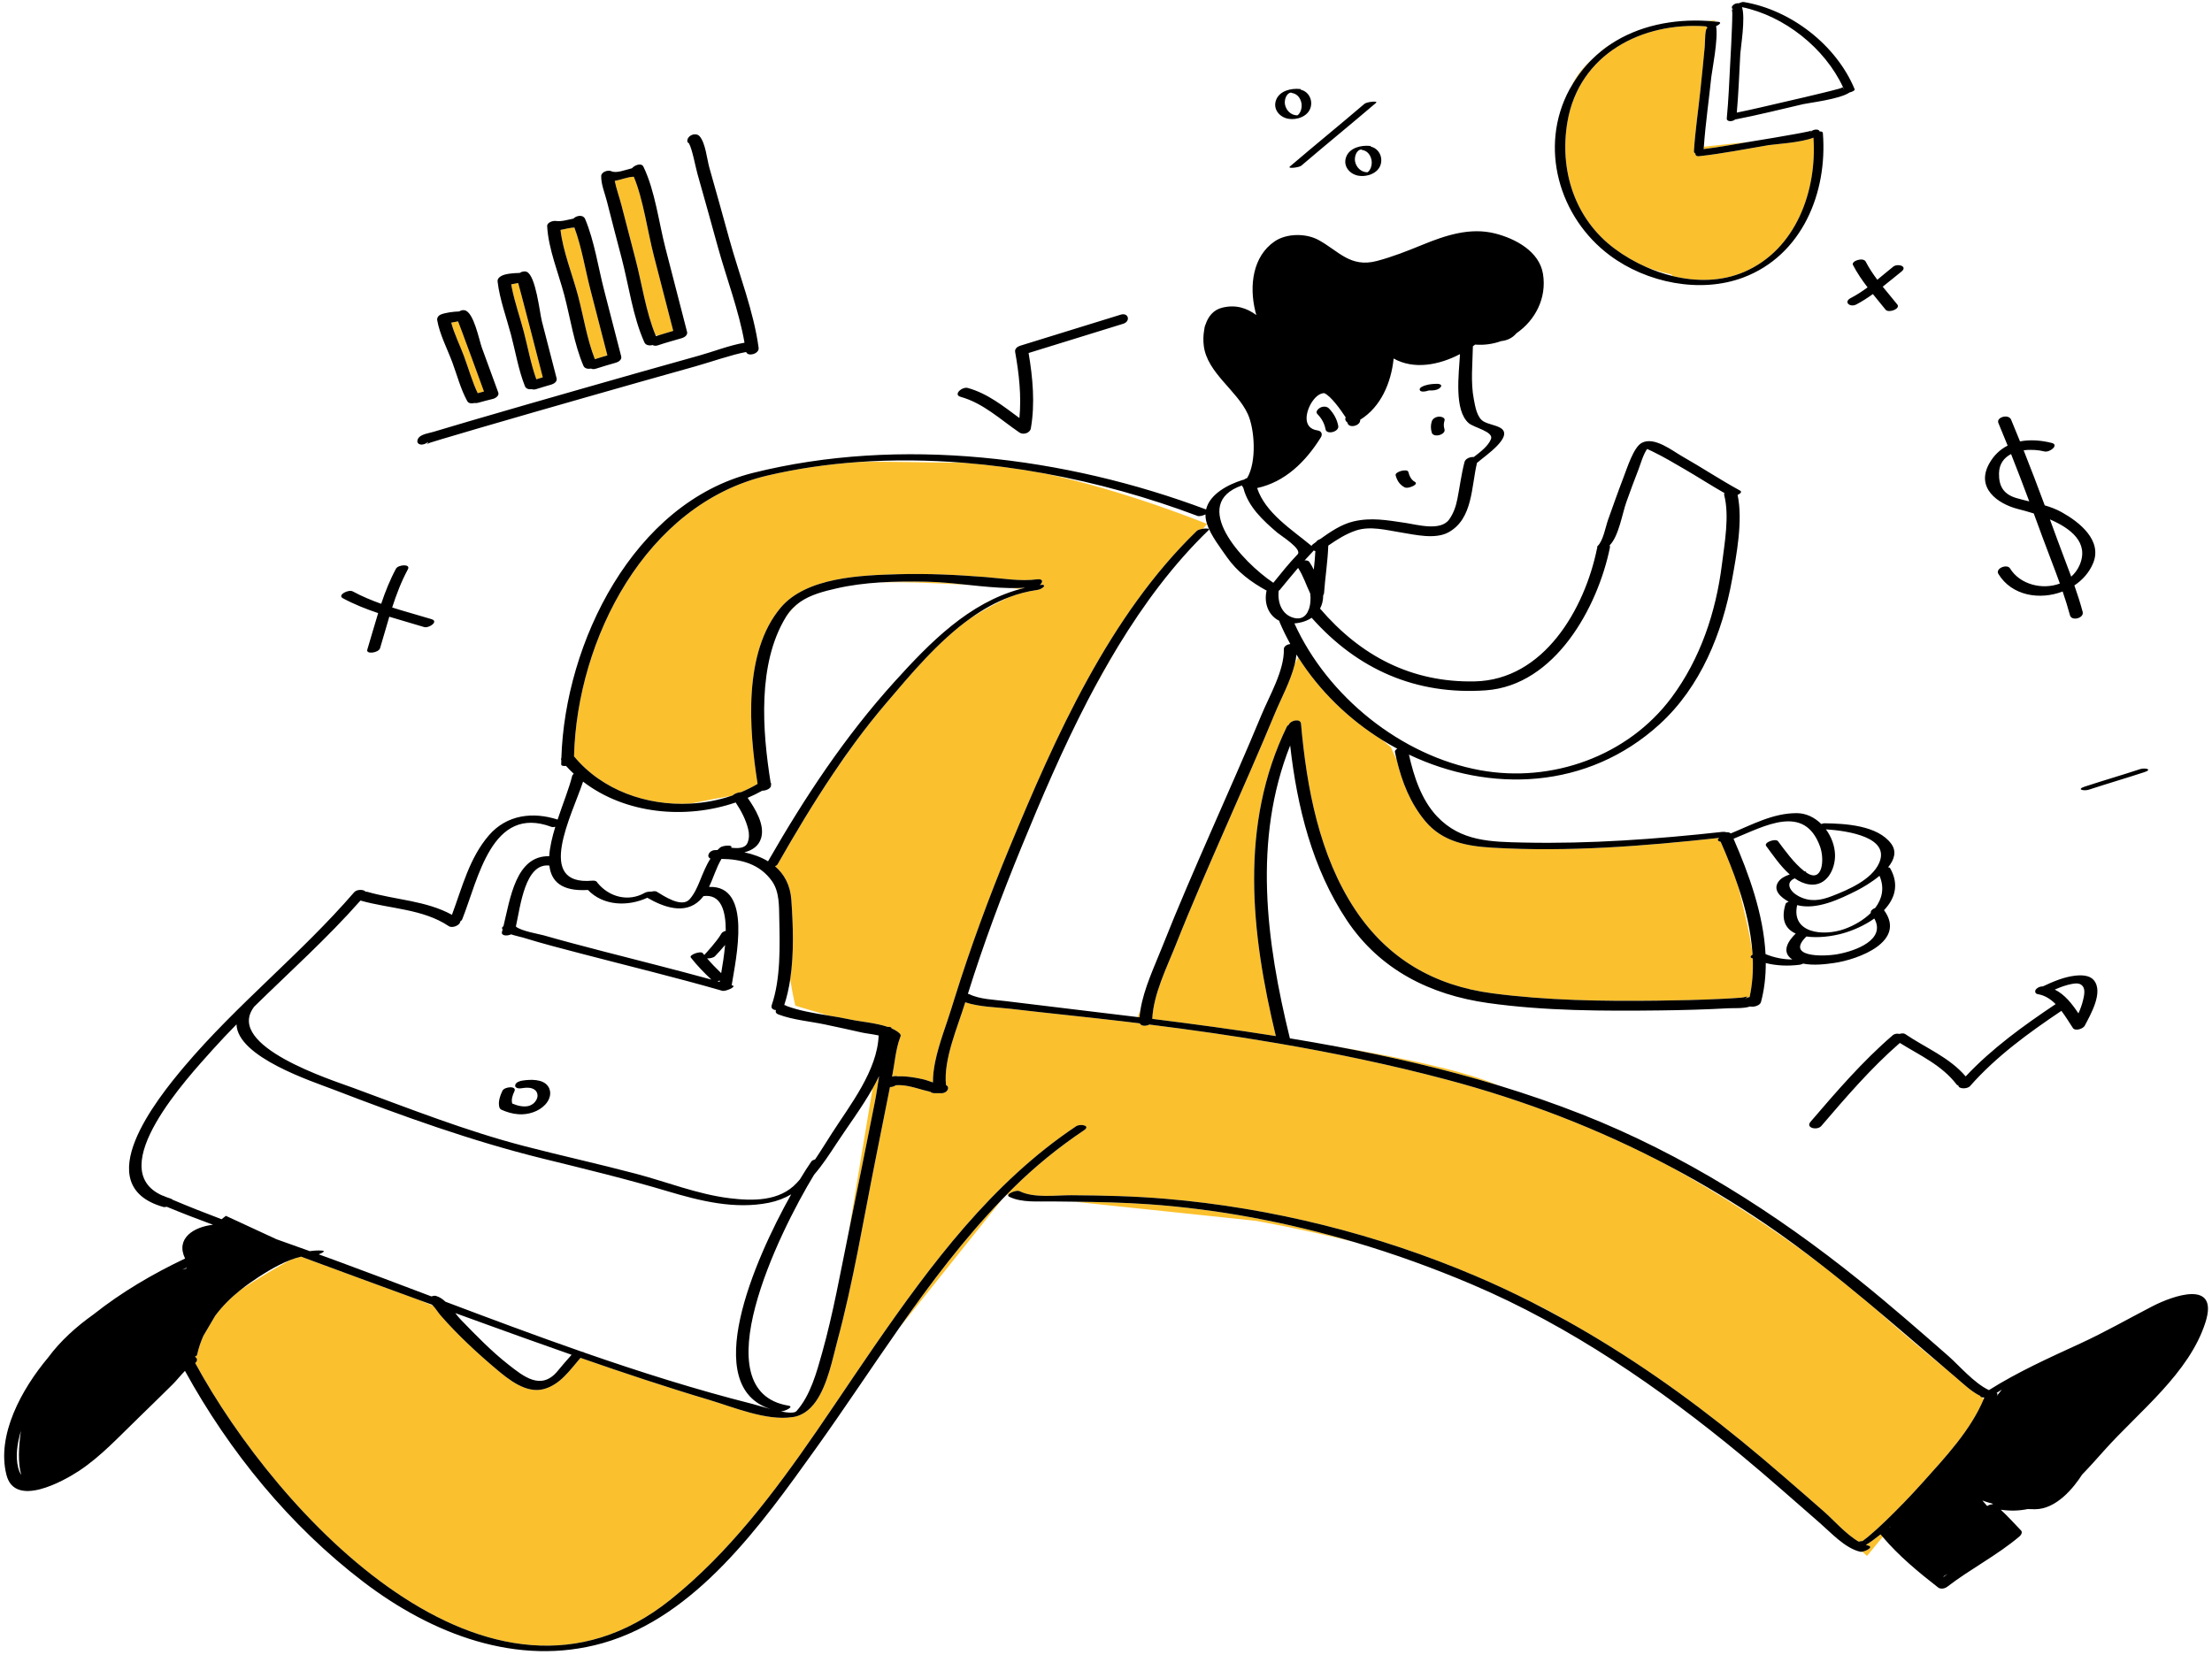
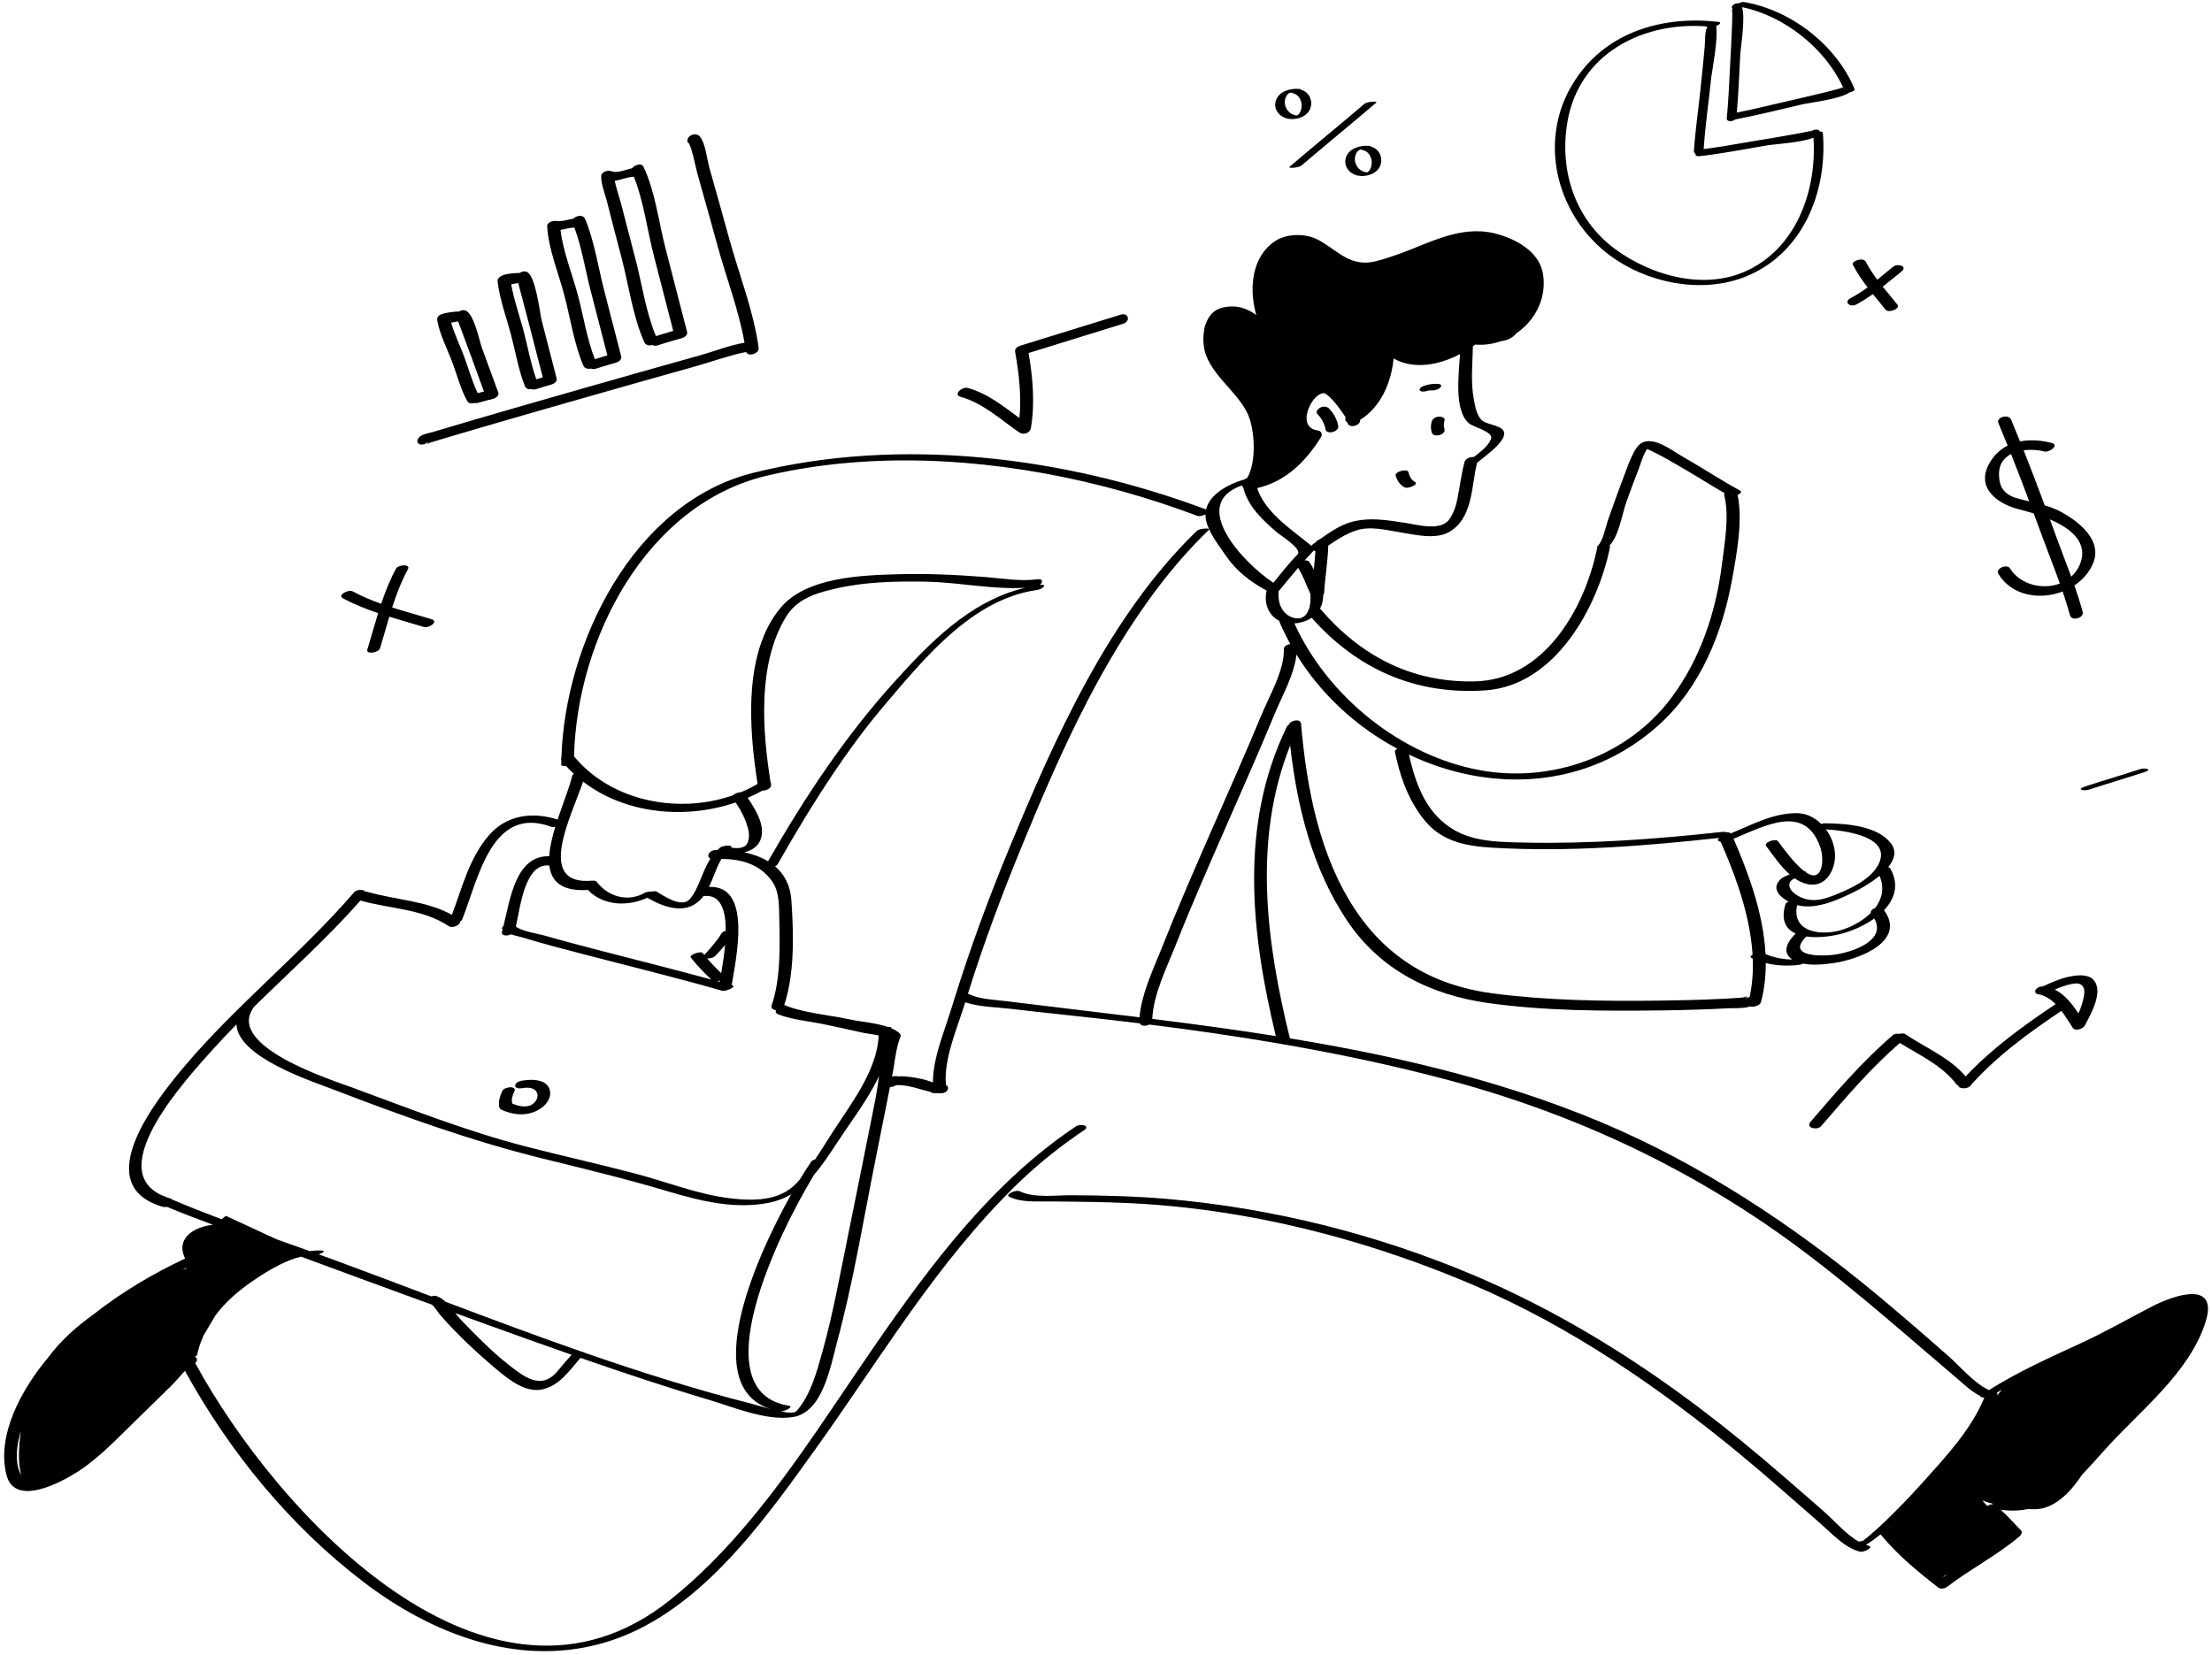
<svg xmlns="http://www.w3.org/2000/svg" width="505" height="378" viewBox="0 0 505 378" fill="none">
-   <path d="M268.439 215.758C272.026 206.69 275.961 197.759 279.869 188.827C283.654 180.177 287.49 171.547 291.098 162.822C292.423 159.616 294.63 155.563 295.584 151.718L296.365 150.089C301.279 157.84 307.983 164.306 315.656 169.055C316.833 170.055 317.573 170.656 317.573 170.656C317.573 170.656 318.008 171.783 318.871 173.546C320.086 178.621 321.976 183.414 325.359 187.491C329.314 192.258 334.896 193.243 340.731 193.586C357.978 194.599 375.308 193.226 392.451 191.352C392.455 191.361 392.454 191.369 392.458 191.378C392.461 191.385 392.464 191.392 392.467 191.398C391.897 191.767 392.238 192.117 392.837 192.246C394.262 195.501 395.666 198.957 396.86 202.53C397.383 204.621 397.956 206.983 398.573 209.657C399.285 212.741 399.766 215.419 400.094 217.729C400.1 217.822 400.103 217.914 400.109 218.006C399.672 218.274 399.467 218.582 399.901 218.787C399.985 218.827 400.071 218.856 400.155 218.895C400.274 221.874 400.062 224.826 399.436 227.707C399.017 227.756 398.612 227.906 398.348 228.185C399.359 227.116 398.883 227.72 397.429 227.84C395.892 227.966 394.35 228.042 392.81 228.117C387.961 228.355 383.106 228.459 378.252 228.516C365.728 228.662 353.091 228.475 340.658 226.835C327.468 225.095 316.868 218.975 309.41 207.768C301.188 195.412 298.294 179.799 297.021 165.268C296.912 164.026 294.651 164.436 294.199 165.554C294.014 165.654 293.873 165.77 293.807 165.904C282.874 188.379 285.602 213.072 291.274 236.604C281.904 235.118 272.489 233.853 263.063 232.675C263.335 226.974 266.391 220.938 268.439 215.758ZM260.358 230.662L259.728 232.26C259.871 232.278 260.013 232.296 260.156 232.313C260.199 231.766 260.271 231.215 260.358 230.662ZM179.487 140.799C180.351 139.574 181.377 138.453 182.673 137.465C181.457 138.307 180.376 139.38 179.487 140.799ZM221.3 133.599C217.995 133.251 214.707 132.894 211.513 132.835C207.975 132.77 204.385 132.777 200.815 133.008C207.211 132.851 214.885 133.188 221.3 133.599ZM131.051 172.719C137.442 180.471 147.651 184.05 157.613 183.517C160.789 182.856 164.145 182.241 166.956 181.751C167.074 181.711 167.19 181.669 167.308 181.628C167.663 181.243 168.533 180.927 169.189 180.903C170.489 180.358 171.749 179.73 172.96 179.019C170.972 166.435 169.652 148.98 178.227 138.774C184.123 131.756 196.732 131.375 205.068 131.134C211.7 130.942 218.312 131.263 224.923 131.775C228.766 132.072 232.908 132.803 236.758 132.302C238.221 132.112 238.115 133.01 237.39 133.582C239.34 133.334 238 134.56 236.813 134.724C234.573 135.034 232.423 135.606 230.356 136.389C228.046 137.448 224.971 139.018 221.576 141.183C214.153 146.474 207.894 154.023 202.291 160.599C199.845 163.47 197.522 166.42 195.295 169.433C193.591 171.837 191.904 174.243 190.28 176.576C185.737 183.322 181.551 190.31 177.505 197.411C177.41 197.577 177.2 197.713 176.939 197.823C179.019 199.6 180.429 202.105 180.665 205.531C181.055 211.209 181.307 217.66 180.409 223.625C180.958 227.188 181.574 229.658 181.574 229.658L189.053 231.902C190.791 232.186 192.511 232.466 194.143 232.825C196.273 233.293 199.931 233.569 202.69 234.516C203.156 234.489 203.52 234.562 203.523 234.769C203.523 234.791 203.521 234.813 203.521 234.835C204.264 235.155 204.914 235.537 205.399 236.01C205.682 236.286 205.685 236.573 205.528 236.83C205.533 236.899 205.508 236.97 205.454 237.041C204.477 239.69 204.25 242.882 203.703 245.626C203.687 245.707 203.671 245.787 203.655 245.868C204.115 245.727 204.634 245.701 205.017 245.806C205.62 245.767 206.228 245.787 206.801 245.837C208.113 245.95 209.414 246.174 210.698 246.463C211.051 246.543 211.43 246.66 211.822 246.79C211.832 246.793 211.843 246.797 211.853 246.801C212.227 246.926 212.611 247.061 212.995 247.187C212.979 245.657 213.183 244.043 213.522 242.403C214.395 238.19 216.133 233.823 217.186 230.367C217.425 229.584 217.674 228.804 217.918 228.022C221.538 216.42 225.747 204.99 230.391 193.763C240.88 168.407 253.207 140.604 273.253 121.221C273.474 121.007 274.07 120.834 274.652 120.749L275.572 119.662C275.571 119.66 275.57 119.657 275.569 119.654C275.462 119.61 257.158 112.089 238.349 108.092C232.286 106.99 226.151 106.175 220.005 105.683C219.526 105.671 219.045 105.657 218.575 105.657C211.169 105.657 203.567 105.338 196.058 105.505C188.951 106.003 181.944 107.015 175.142 108.615C147.471 115.122 131.713 145.954 131.051 172.719ZM230.569 134.292C231.516 134.373 232.314 134.444 232.949 134.502C233.314 134.402 233.682 134.309 234.053 134.221C232.901 134.291 231.739 134.312 230.569 134.292ZM248.282 160.037C250.756 155.422 253.144 151.21 255.297 147.545C252.821 151.614 250.484 155.789 248.282 160.037ZM228.805 273.862C220.083 282.912 212.541 292.921 205.338 303.195L228.805 273.862ZM305.178 238.994C317.639 241.322 329.983 244.174 342.123 247.873C341.639 247.682 341.14 247.476 340.659 247.289C333.069 244.336 320.019 241.519 305.178 238.994ZM431.392 348.668C431.462 348.692 431.528 348.722 431.591 348.757L431.457 348.611C431.436 348.631 431.414 348.65 431.392 348.668ZM193.813 281.094C195.819 271.288 197.779 261.472 199.733 251.655C200.096 249.831 200.369 247.879 200.67 245.914C200.679 245.856 200.689 245.798 200.697 245.74C200.671 245.796 200.642 245.851 200.615 245.907C200.174 246.811 199.705 247.709 199.202 248.596L193.813 281.094ZM425.707 351.976C425.878 352.031 425.996 352.124 426.022 352.267C425.986 352.069 425.862 351.991 425.707 351.976ZM425.983 352.803C426.15 352.858 426.316 352.913 426.482 352.952C427.804 353.265 426.168 354.177 425.149 354.347C425.856 354.977 426.24 355.323 426.24 355.323L429.819 350.972C429.656 350.78 429.488 350.593 429.328 350.398C428.153 351.341 426.987 352.203 425.983 352.803ZM452.394 319.082C452.218 319.038 452.112 318.967 452.113 318.866C452.016 318.792 451.922 318.719 451.82 318.641C449.888 317.628 448.147 315.933 446.596 314.619C445.957 314.077 445.324 313.532 444.687 312.989C440.51 309.596 435.212 305.157 429.156 299.786C428.165 298.908 427.149 298.057 426.143 297.197C422.711 294.336 419.24 291.524 415.711 288.779C404.59 280.306 392.869 272.838 381.248 266.38C365.091 257.823 348.053 251.255 330.124 246.504C317.408 243.134 304.533 240.452 291.573 238.236C281.884 236.579 272.147 235.185 262.392 233.968C261.656 234.382 260.519 234.362 260.196 233.696C260.054 233.679 259.912 233.662 259.77 233.645C258.567 233.499 257.364 233.353 256.161 233.211C247.688 232.216 239.198 231.373 230.725 230.378C227.543 230.004 223.581 229.973 220.364 228.888C220.346 228.948 220.326 229.007 220.308 229.066C218.685 234.399 215.33 241.967 215.973 247.798C216.972 248.242 216.297 249.649 214.945 249.649C214.439 249.649 213.932 249.649 213.426 249.649C212.929 249.649 212.601 249.523 212.41 249.335C210.21 248.853 208.017 247.967 205.762 247.823C205.403 247.8 204.883 247.802 204.518 247.827C204.126 248.095 203.668 248.252 203.177 248.249C202.084 253.736 200.995 259.223 199.895 264.708C197.108 278.604 194.802 292.796 191.099 306.483C190.128 310.074 188.984 316.123 186.287 320.004C185.925 320.525 185.526 320.992 185.104 321.424C184.553 321.988 183.948 322.463 183.282 322.83C182.725 323.189 182.094 323.414 181.428 323.535C181.423 323.536 181.42 323.538 181.415 323.539C181.345 323.553 181.272 323.559 181.202 323.571C181.09 323.588 180.979 323.61 180.866 323.622C174.962 324.52 167.375 321.316 161.972 319.705C152.079 316.757 142.277 313.486 132.522 310.088C130.094 312.901 127.884 316.213 124.127 317.219C120.154 318.284 116.158 315.065 113.346 312.697C108.839 308.901 104.412 304.78 100.534 300.332C100.058 299.786 99.513 298.873 98.872 298.197L95.82 296.926C86.784 293.631 77.757 290.314 68.736 286.977C67.92 287.16 67.086 287.427 66.248 287.751C63.52 289.246 59.396 291.618 54.945 294.554C52.748 296.304 50.77 298.264 49.134 300.464C48.299 301.907 47.354 303.506 46.436 305.044C45.824 306.414 45.332 307.857 44.997 309.388C44.961 309.553 44.766 309.702 44.494 309.826C45.032 310.132 45.222 310.744 44.557 311.258C63.259 345.692 111.735 398.402 153.051 365.326C166.312 354.71 176.709 340.938 186.419 326.843C189.28 322.689 192.083 318.509 194.881 314.371C196.439 312.066 197.997 309.773 199.562 307.509C212.548 288.724 226.445 270.05 245.665 257.199C246.614 256.565 249.111 257.018 247.478 258.111C241.661 262 236.227 266.433 231.254 271.358C230.774 271.834 230.311 272.324 229.837 272.806L230.2 272.844C230.496 272.316 232.18 271.736 232.74 272.014C236.059 273.665 241.028 272.928 244.594 272.948C251.784 272.989 258.976 273.154 266.143 273.764C290.378 275.827 314.505 281.871 336.889 291.395C341.267 293.258 345.567 295.276 349.797 297.425C351.087 298.043 352.347 298.675 353.57 299.322C354.792 299.968 356.063 300.683 357.377 301.455C371.562 309.35 384.913 318.725 397.503 329.001C403.931 334.248 410.157 339.721 416.403 345.182C418.535 347.045 421.422 350.377 424.342 352.058C424.643 351.973 424.956 351.921 425.231 351.918C425.239 351.912 425.244 351.908 425.252 351.902C425.69 351.573 426.126 351.24 426.546 350.887C427.853 349.788 429.117 348.641 430.346 347.455C433.335 344.569 436.229 341.58 439.001 338.484C444.071 332.822 449.925 326.598 452.887 319.461C452.733 319.342 452.568 319.216 452.394 319.082ZM245.196 274.422L286.662 278.787C286.662 278.787 296.338 280.431 309.215 283.654C293.861 279.112 278.045 276.107 262.107 274.999C256.469 274.606 250.836 274.492 245.196 274.422ZM108.073 92.155L108.376 92.034C108.345 92.029 108.311 92.028 108.281 92.02C108.205 92.043 108.128 92.061 108.051 92.076L108.073 92.155ZM109.064 89.784C109.538 89.654 110.011 89.526 110.488 89.405C109.536 86.79 108.584 84.177 107.624 81.566C106.898 79.589 106.172 77.613 105.433 75.641C105.151 74.889 104.871 74.136 104.579 73.388C104.065 73.472 103.548 73.598 103.05 73.673C103.04 73.674 103.027 73.677 103.016 73.679C103.703 76.251 105.005 78.857 105.905 81.273C106.872 83.866 107.922 87.483 109.064 89.784ZM119.571 75.705C120.509 79.263 121.181 83.125 122.446 86.615C122.935 86.463 123.425 86.312 123.917 86.167C122.969 82.476 122.018 78.785 121.06 75.096C120.382 72.487 119.705 69.876 119.012 67.271C118.777 66.388 118.543 65.504 118.298 64.624C117.777 64.717 117.256 64.845 116.744 64.922C116.735 64.923 116.724 64.925 116.715 64.927L116.881 65.831C117.549 69.153 118.727 72.5 119.571 75.705ZM135.81 82.029C136.754 81.721 137.708 81.438 138.664 81.162C137.382 76.171 136.097 71.181 134.801 66.193C133.606 61.592 132.81 56.472 131.135 51.959C130.105 52.001 129.019 52.306 127.968 52.506C128.483 57.252 130.763 62.963 131.985 67.593C133.215 72.252 134.02 77.502 135.81 82.029ZM145.07 59.136C146.537 64.701 147.438 71.186 149.674 76.571L150.586 76.501C151.619 76.173 152.657 75.86 153.7 75.561C152.236 69.857 150.766 64.154 149.286 58.454C147.852 52.929 146.857 45.511 144.697 40.365C143.331 40.382 141.809 41.06 140.344 41.312C140.671 42.986 141.462 45.234 141.834 46.691C142.896 50.843 143.977 54.991 145.07 59.136ZM358.674 19.82C360.051 17.399 361.684 15.297 363.522 13.49C361.965 14.881 360.118 16.761 358.674 19.82ZM388.943 34.046C392.438 33.623 395.926 32.971 399.398 32.388L388.988 33.503C388.976 33.685 388.956 33.865 388.943 34.046ZM368.62 56.788C370.811 58.422 373.277 59.855 375.892 61.009C379.187 62.236 381.573 62.655 381.573 62.655C381.573 62.655 381.635 62.803 381.801 63.025C387.273 64.362 393.023 64.313 398.195 62.092C410.01 57.017 414.841 43.603 414.012 31.437C411.18 32.591 405.033 32.935 403.804 33.14C398.551 34.018 393.264 35.08 387.967 35.664C387.264 35.742 387.02 35.432 387.072 35.073C386.852 34.969 386.706 34.787 386.724 34.497C387.019 29.902 387.705 25.306 388.184 20.727C388.534 17.386 388.886 14.044 389.189 10.698C389.291 9.573 389.177 6.077 389.939 6.36C389.698 6.27 389.562 6.153 389.504 6.024C374.995 4.938 360.515 12.277 357.846 27.817C355.952 38.846 359.493 49.984 368.62 56.788ZM391.573 4.655L389.925 4.782C390.461 4.816 390.999 4.869 391.536 4.922L391.573 4.655ZM365.573 11.655C365.558 11.67 365.541 11.686 365.525 11.701C366.244 11.119 366.984 10.575 367.749 10.069C366.867 10.587 366.107 11.121 365.573 11.655Z" fill="#FBC02D" />
  <path d="M305.522 97.267C305.772 98.614 302.868 99.354 302.624 98.043C302.368 96.661 301.721 95.538 300.745 94.536C300.23 94.007 301.001 93.284 301.438 93.077C302.069 92.777 302.888 92.747 303.401 93.274C304.479 94.38 305.239 95.742 305.522 97.267ZM328.466 95.147C327.76 95.208 327.073 95.579 326.86 96.279C326.607 97.107 326.623 97.966 326.875 98.792C327.264 100.063 330.156 99.269 329.773 98.016C329.562 97.327 329.577 96.719 329.788 96.029C330.002 95.327 328.908 95.11 328.466 95.147ZM328.911 88.395C329.333 87.852 328.555 87.652 328.155 87.652C327.217 87.653 326.301 87.727 325.4 88.01C325.043 88.123 323.97 88.468 324.124 89.043C324.273 89.598 325.389 89.412 325.746 89.299C326.09 89.191 326.022 89.199 326.354 89.16C326.251 89.171 326.29 89.171 326.467 89.16C326.641 89.154 326.816 89.156 326.99 89.156C327.631 89.157 328.499 88.927 328.911 88.395ZM322.997 110.03C322.156 109.581 321.75 108.639 321.522 107.766C321.308 106.949 318.408 107.718 318.624 108.542C318.937 109.736 319.549 110.69 320.649 111.278C321.196 111.57 322.199 111.212 322.687 110.952C323.079 110.745 323.558 110.33 322.997 110.03ZM114.432 253.398C115.7 253.977 117.007 254.361 118.401 254.455C120.569 254.6 122.975 253.868 124.48 252.25C125.535 251.116 126.051 249.505 125.161 248.126C124.004 246.336 121.035 246.492 119.25 246.771C118.677 246.861 117.754 247.133 117.619 247.814C117.488 248.476 118.458 248.607 118.898 248.539C119.931 248.377 121.323 248.194 122.18 248.956C122.733 249.448 122.85 250.252 122.578 250.908C122.396 251.345 122.146 251.654 121.83 251.952C121.594 252.175 121.089 252.438 120.919 252.494C119.699 252.895 118.212 252.553 116.943 252.009C116.683 251.069 117.021 250.093 117.435 249.229C118.08 247.884 115.166 248.138 114.714 249.083C114.361 249.82 114.076 250.569 113.943 251.377C113.854 251.91 113.826 253.122 114.432 253.398ZM503.514 301.942C499.823 313.591 488.334 322.347 480.442 331.174C478.733 333.085 477.067 334.976 475.366 336.719C473.479 339.647 469.529 344.655 464.574 344.655C464.009 344.655 463.461 344.638 462.923 344.614C461.036 345.006 459.002 345.084 456.773 344.765C458.395 346.263 459.859 347.9 461.397 349.502C461.809 349.931 461.391 350.574 461.048 350.863C455.914 355.208 449.867 358.265 444.548 362.363C444.004 362.782 443.051 362.976 442.465 362.518C437.942 358.985 433.532 355.357 429.82 350.971C429.657 350.779 429.489 350.592 429.329 350.397C428.154 351.341 426.988 352.202 425.984 352.802C426.151 352.857 426.317 352.912 426.483 352.951C427.805 353.264 426.169 354.176 425.15 354.346C424.96 354.378 424.789 354.387 424.665 354.357C421.188 353.533 418.046 350.033 415.463 347.788C409.527 342.633 403.671 337.39 397.61 332.38C378.865 316.884 358.544 302.883 336.083 293.327C327.341 289.607 318.36 286.358 309.216 283.653C293.862 279.111 278.046 276.106 262.108 274.998C256.47 274.606 250.838 274.492 245.198 274.421C243.49 274.4 241.783 274.382 240.073 274.363C237.059 274.329 233.201 274.686 230.406 273.295C230.151 273.168 230.112 273.008 230.204 272.843C230.5 272.315 232.184 271.735 232.744 272.013C236.063 273.664 241.032 272.927 244.598 272.947C251.788 272.988 258.98 273.153 266.147 273.763C290.382 275.826 314.509 281.87 336.893 291.394C341.271 293.257 345.571 295.275 349.801 297.424C352.354 298.72 354.881 300.063 357.381 301.454C371.566 309.349 384.917 318.724 397.507 329C403.935 334.247 410.161 339.72 416.407 345.181C418.539 347.044 421.426 350.376 424.346 352.057C424.647 351.972 424.96 351.92 425.235 351.917C425.243 351.911 425.248 351.907 425.256 351.901C425.694 351.572 426.13 351.239 426.55 350.886C427.857 349.787 429.121 348.64 430.35 347.454C433.339 344.568 436.233 341.579 439.005 338.483C444.075 332.821 449.929 326.597 452.891 319.46C452.934 319.357 452.979 319.255 453.02 319.152C453.005 319.147 452.992 319.143 452.977 319.138C452.752 319.137 452.548 319.119 452.395 319.081C452.219 319.037 452.113 318.966 452.114 318.865C452.114 318.841 452.119 318.815 452.133 318.786C452.029 318.736 451.924 318.693 451.821 318.64C449.889 317.627 448.148 315.932 446.597 314.618C445.958 314.076 445.325 313.531 444.688 312.988C438.499 307.712 432.373 302.388 426.144 297.196C422.712 294.335 419.241 291.523 415.712 288.778C411.645 285.614 407.501 282.54 403.219 279.623C396.086 274.764 388.762 270.358 381.249 266.379C365.092 257.822 348.054 251.254 330.125 246.503C317.409 243.133 304.534 240.451 291.574 238.235C281.885 236.578 272.148 235.184 262.393 233.967C261.657 234.381 260.52 234.361 260.197 233.695C260.055 233.678 259.913 233.661 259.771 233.644C258.568 233.498 257.365 233.352 256.162 233.21C247.689 232.215 239.199 231.372 230.726 230.377C227.544 230.003 223.582 229.972 220.365 228.887C220.347 228.947 220.327 229.006 220.309 229.065C218.686 234.398 215.331 241.966 215.974 247.797C216.973 248.241 216.298 249.648 214.946 249.648C214.44 249.648 213.933 249.648 213.427 249.648C212.93 249.648 212.602 249.522 212.411 249.334C210.211 248.852 208.018 247.966 205.763 247.822C205.404 247.799 204.884 247.801 204.519 247.826C204.127 248.094 203.669 248.251 203.178 248.248C202.085 253.735 200.996 259.222 199.896 264.707C197.109 278.603 194.803 292.795 191.1 306.482C190.129 310.073 188.985 316.122 186.288 320.003C185.926 320.524 185.527 320.991 185.105 321.423C184.554 321.987 183.949 322.462 183.283 322.829C182.709 323.145 182.099 323.399 181.429 323.534C181.424 323.535 181.421 323.537 181.416 323.538C181.346 323.552 181.273 323.558 181.203 323.57C181.092 323.59 180.979 323.604 180.867 323.621C174.963 324.519 167.376 321.315 161.973 319.704C152.08 316.756 142.278 313.485 132.523 310.087C130.095 312.9 127.885 316.212 124.128 317.218C120.155 318.283 116.159 315.064 113.347 312.696C108.84 308.9 104.413 304.779 100.535 300.331C100.059 299.785 99.514 298.872 98.873 298.196C98.781 298.099 98.687 298.011 98.592 297.926C97.669 297.59 96.744 297.261 95.821 296.925C86.785 293.63 77.758 290.313 68.737 286.976C67.921 287.159 67.087 287.426 66.249 287.75C62.874 289.054 59.466 291.298 57.153 292.91C56.398 293.436 55.661 293.985 54.946 294.554C52.749 296.304 50.771 298.264 49.135 300.464C48.3 301.907 47.355 303.506 46.437 305.044C45.825 306.414 45.333 307.857 44.998 309.388C44.962 309.553 44.767 309.702 44.495 309.826C45.033 310.132 45.223 310.744 44.558 311.258C63.26 345.692 111.736 398.402 153.052 365.326C166.313 354.71 176.71 340.938 186.42 326.843C189.281 322.689 192.084 318.509 194.882 314.371C196.44 312.066 197.998 309.773 199.563 307.509C212.549 288.724 226.446 270.05 245.666 257.199C246.615 256.565 249.112 257.018 247.479 258.111C241.662 262 236.228 266.433 231.255 271.358C230.775 271.834 230.312 272.324 229.838 272.806C229.492 273.158 229.145 273.508 228.803 273.863C220.081 282.913 212.539 292.922 205.336 303.196C198.9 312.378 192.727 321.765 186.211 330.858C173.942 347.979 158.966 369.175 137.623 375.224C118.086 380.761 98.54 373.123 82.963 361.242C66.174 348.436 52.386 331.545 42.227 313.058C41.222 314.083 40.267 315.301 39.445 316.111C36.854 318.667 34.264 321.226 31.644 323.752C27.304 327.934 23.044 332.607 17.973 335.937C14.437 338.258 3.413 344.404 1.477 336.823C-0.835 327.772 4.894 317.279 10.976 310.029C13.82 306.167 17.505 302.89 21.348 300.161C27.753 295.083 34.849 290.915 42.254 287.402C40.027 282.803 44.24 280.166 48.628 279.694C45.079 278.382 41.55 277.027 38.066 275.583C37.773 275.662 37.48 275.684 37.229 275.611C20.091 270.672 35.715 251.083 42.1 243.531C54.089 229.351 68.771 217.763 80.864 203.75C81.458 203.062 83.041 203.069 83.462 203.632C83.616 203.623 83.768 203.632 83.906 203.673C90.314 205.511 97.28 205.669 103.179 208.911C105.522 202.638 107.146 195.938 111.614 190.761C115.704 186.022 121.686 185.346 127.303 187.16C128.523 183.48 129.976 179.888 130.604 177.272C130.658 177.048 130.799 176.854 130.988 176.691C130.379 176.124 129.788 175.534 129.224 174.909C128.63 174.981 128.118 174.88 128.121 174.544C128.124 174.236 128.14 173.922 128.147 173.612C128.058 173.43 128.073 173.252 128.162 173.084C128.973 146.849 144.568 114.836 171.893 107.995C205.485 99.586 243.199 104.275 275.35 116.346C276.166 112.824 280.375 110.642 283.673 109.609C283.794 109.571 283.892 109.558 283.998 109.536C284.197 109.377 284.456 109.248 284.732 109.156C286.954 105.41 286.435 97.954 284.87 94.543C282.388 89.131 275.604 85.13 274.829 79.003C274.685 77.863 274.692 76.57 274.92 75.328C274.959 74.849 275.067 74.432 275.239 74.074C275.838 72.267 277.019 70.745 279.078 70.252C282.177 69.51 284.629 70.347 286.818 71.943C286.753 71.718 286.695 71.49 286.636 71.263L286.569 71.154C286.569 71.154 286.574 71.118 286.582 71.057C285.168 65.283 285.99 58.529 291.005 55.119C293.74 53.259 298.154 53.239 301.018 54.804C305.616 57.316 308.272 61.201 314.352 59.595C317.938 58.647 321.322 57.301 324.749 55.899C330.013 53.747 335.614 51.869 341.341 53.319C345.887 54.47 351.414 57.354 352.262 62.54C353.17 68.102 350.463 73.164 346.212 76.099C345.257 77.242 344.006 77.756 342.713 77.898C340.838 78.566 338.814 78.861 336.756 78.692C336.693 78.752 336.627 78.811 336.545 78.871C336.453 78.938 336.355 78.999 336.262 79.065C336.194 83.061 335.711 87.27 336.48 91.211C336.786 92.781 337.167 95.439 338.793 96.294C339.959 96.908 341.211 97.034 342.356 97.607C346.081 99.469 338.81 104.26 337.386 105.558C337.342 105.598 337.278 105.636 337.206 105.673C335.876 111.165 336.279 118.465 330.713 121.55C327.65 123.247 322.973 122.092 319.83 121.593C316.516 121.067 312.804 120.042 309.504 121.169C307.208 121.953 305.214 123.231 303.248 124.591C303.121 128.242 302.536 131.851 302.275 135.494C302.263 135.656 302.189 135.796 302.088 135.925C302.086 137.083 301.834 138.11 301.365 138.984C301.375 138.994 301.386 139.001 301.394 139.01C310.654 149.809 322.241 155.895 336.662 155.606C352.459 155.289 361.773 139.085 364.6 125.259C364.618 125.173 364.648 125.091 364.688 125.013C364.586 124.943 364.582 124.839 364.739 124.693C366.015 123.502 366.554 120.28 367.122 118.699C368.236 115.59 369.325 112.471 370.509 109.388C371.516 106.764 372.947 102.139 374.803 101.141C377.667 99.599 381.789 102.937 384.119 104.259C388.536 106.763 392.785 109.596 397.241 112.023C397.77 112.311 397.338 112.729 396.693 113.021C397.944 118.881 396.445 126.734 395.437 132.31C393.228 144.532 388.258 156.842 378.911 165.371C362.404 180.433 340.082 181.079 321.658 172.323C322.782 177.335 324.513 182.657 328.066 186.426C333.501 192.192 340.39 192.248 347.886 192.41C363.019 192.736 378.1 191.629 393.134 189.981C393.593 189.931 393.88 189.968 394.045 190.052C394.469 190.017 394.874 190.095 395.137 190.322C400.033 188.315 404.825 185.663 410.221 185.694C412.364 185.706 414.3 186.688 415.802 188.174C416.086 188.074 416.342 188.008 416.494 188.01C421.235 188.067 428.642 188.462 431.761 192.676C433.079 194.458 432.45 196.348 431.055 198.057C431.273 198.071 431.442 198.132 431.518 198.265C433.665 202.032 432.559 205.298 430.124 207.848C435.329 214.991 424.297 219.104 418.743 219.907C416.71 220.201 413.981 220.521 411.651 220.052C411.406 220.182 411.123 220.283 410.834 220.319C408.207 220.644 405.622 220.553 403.124 219.924C403.132 222.946 402.811 225.938 402.028 228.844C401.816 229.63 400.348 230.06 399.568 229.842C398.023 230.358 395.844 230.182 394.568 230.252C389.412 230.536 384.247 230.682 379.083 230.742C365.993 230.895 352.669 230.878 339.681 229.046C326.534 227.191 315.014 221.472 307.469 210.135C299.592 198.297 296.123 184.242 294.545 170.235C286.02 191.725 289.036 214.969 294.482 237.119C298.053 237.706 301.618 238.327 305.172 238.991C317.633 241.319 329.977 244.171 342.117 247.87C348.552 249.83 354.93 252.024 361.236 254.511C384.266 263.593 405.32 276.94 424.557 292.429C431.455 297.983 438.121 303.802 444.782 309.637C447.244 311.795 450.688 315.874 454.074 317.449C460.688 313.282 467.786 310.089 474.886 306.823C480.536 304.224 485.824 301.195 491.323 298.342C496.087 295.875 506.634 292.097 503.514 301.942ZM427.906 209.757C425.623 211.384 422.875 212.566 420.497 213.206C418.167 213.833 415.04 214.239 412.403 213.86C407.575 218.583 416.113 218.511 419.523 217.898C423.645 217.158 430.611 214.595 427.906 209.757ZM421.131 212.139C423.32 211.345 425.488 210.087 427.105 208.484C426.991 208.01 427.485 207.574 428.108 207.347C429.67 205.291 430.29 202.788 429.092 200.004C427.243 201.543 425.088 202.776 423.852 203.399C420.041 205.316 414.748 207.869 410.288 206.698C408.887 213.068 416.188 213.931 421.131 212.139ZM416.857 189.389C418.111 191.086 418.88 193.166 418.936 195.19C419.025 198.459 417.047 202.517 413.08 201.974C411.876 201.809 410.766 201.296 409.735 200.582C407.483 201.54 408.627 203.602 410.596 204.644C413.196 206.019 415.564 205.668 418.241 204.63C421.899 203.21 427.306 200.926 429.003 197.082C431.577 191.249 422.076 189.735 416.857 189.389ZM395.767 191.541C399.272 199.558 402.603 208.802 403.073 217.882C405.051 218.695 407.1 219.108 409.212 219.111C409.174 219.086 409.128 219.071 409.091 219.045C406.607 217.32 408.278 214.838 409.96 213.192C407.731 212.188 406.486 210.141 407.648 206.423C407.711 206.22 407.996 206.049 408.359 205.921C406.721 205.014 404.65 203.391 405.97 201.412C406.539 200.559 407.534 200.045 408.598 199.695C406.458 197.815 404.7 195.174 403.222 193.2C402.593 192.361 405.39 191.395 405.925 192.11C407.696 194.474 409.524 197.02 411.838 198.887C411.885 198.925 411.925 198.946 411.97 198.981C412.289 198.99 412.395 199.102 412.358 199.256C416.121 201.788 416.587 196.282 415.514 193.313C411.939 183.433 402.834 188.678 395.767 191.541ZM318.458 171.709C318.401 171.436 318.642 171.18 319.003 170.98C317.87 170.373 316.752 169.732 315.656 169.054C307.983 164.304 301.279 157.839 296.365 150.088C296.236 149.885 296.104 149.683 295.977 149.478C295.903 150.211 295.771 150.959 295.583 151.717C294.629 155.562 292.422 159.616 291.097 162.821C287.49 171.547 283.654 180.176 279.868 188.826C275.961 197.759 272.025 206.689 268.438 215.757C266.389 220.936 263.334 226.972 263.063 232.672C272.489 233.85 281.904 235.115 291.274 236.601C285.602 213.07 282.875 188.376 293.807 165.901C293.872 165.767 294.014 165.651 294.199 165.551C294.651 164.433 296.912 164.024 297.021 165.265C298.293 179.795 301.188 195.409 309.41 207.765C316.868 218.972 327.468 225.092 340.658 226.832C353.091 228.473 365.727 228.66 378.252 228.513C383.106 228.456 387.961 228.351 392.81 228.114C394.35 228.038 395.892 227.963 397.429 227.837C398.883 227.717 399.359 227.113 398.348 228.182C398.612 227.903 399.017 227.753 399.436 227.704C400.062 224.823 400.274 221.871 400.155 218.892C400.071 218.853 399.985 218.824 399.901 218.784C399.467 218.579 399.672 218.271 400.109 218.003C400.103 217.911 400.1 217.819 400.094 217.726C399.749 212.621 398.512 207.47 396.86 202.527C395.666 198.955 394.261 195.498 392.837 192.243C392.238 192.114 391.897 191.764 392.467 191.395C392.464 191.389 392.461 191.382 392.458 191.375C392.454 191.366 392.455 191.358 392.451 191.349C375.308 193.223 357.978 194.597 340.731 193.583C334.896 193.24 329.314 192.255 325.359 187.488C321.976 183.41 320.086 178.618 318.871 173.543C318.726 172.937 318.586 172.326 318.458 171.709ZM295.458 141.121C297.002 141.5 297.984 140.82 298.554 139.731C298.572 139.58 298.639 139.434 298.749 139.302C299.197 138.166 299.284 136.727 299.124 135.543C299.123 135.54 299.125 135.537 299.125 135.534C298.187 133.585 297.548 131.503 296.355 129.687C294.941 131.34 293.564 133.025 292.177 134.706C292.115 134.781 292.026 134.848 291.925 134.911C291.626 137.528 292.593 140.417 295.458 141.121ZM297.836 127.983C298.294 127.939 298.717 128.028 298.913 128.315C299.303 128.882 299.635 129.475 299.938 130.082C300.089 128.673 300.223 127.263 300.301 125.849C300.159 125.817 300.027 125.772 299.905 125.715C299.852 125.795 299.795 125.867 299.742 125.923C299.092 126.597 298.459 127.286 297.836 127.983ZM299.454 141.081C298.386 141.799 297.042 142.238 295.513 142.365C303.088 159.049 319.857 172.603 337.943 175.895C354.239 178.86 371.638 172.715 381.632 159.268C388.201 150.431 391.758 139.76 393.114 128.899C393.705 124.168 394.878 117.769 393.626 113.03C393.629 113.03 393.631 113.029 393.634 113.029C393.621 112.969 393.615 112.904 393.623 112.832C393.623 112.828 393.624 112.823 393.624 112.819C393.632 112.745 393.661 112.673 393.7 112.603C390.679 110.885 387.751 108.988 384.75 107.24C382.286 105.805 379.822 104.331 377.253 103.091C376.857 102.9 376.452 102.704 376.042 102.524C375.114 103.824 374.542 105.994 374.069 107.201C373.107 109.658 372.199 112.135 371.309 114.618C370.371 117.232 369.562 122.48 367.479 124.535C367.554 124.672 367.584 124.841 367.542 125.051C364.748 138.719 355.025 156.529 339.209 157.646C323.24 158.771 309.905 152.857 299.454 141.081ZM333.32 80.865C328.527 83.378 322.767 84.467 318.166 81.87C317.618 87.366 315.26 92.938 310.529 95.86C310.676 97.243 307.904 97.937 307.624 96.544C307.62 96.524 307.614 96.502 307.61 96.482C307.195 96.204 306.992 95.748 307.226 95.321C306.04 93.517 303.861 90.457 302.33 89.779C301.476 89.801 300.578 90.314 299.683 91.563C298.202 93.631 297.087 97.771 300.81 98.298C301.698 98.423 301.998 99.152 301.547 99.878C298.111 105.413 293.376 110.086 287.002 111.45C288.899 117.176 294.908 120.914 299.406 124.654C299.491 124.507 299.632 124.355 299.849 124.202C300.048 124.062 300.252 123.917 300.453 123.773C300.605 123.495 300.951 123.27 301.355 123.133C303.691 121.467 306.194 119.743 308.946 119.087C313.033 118.112 316.703 118.798 320.811 119.404C323.55 119.808 328.897 121.381 330.858 118.61C331.853 117.205 332.385 115.634 332.718 113.954C333.277 111.137 333.624 108.286 334.349 105.503C334.552 104.723 335.662 104.296 336.467 104.368C338.019 103.18 339.73 101.876 340.38 100.3C341.1 98.556 336.488 97.667 335.293 96.617C331.937 93.664 333.049 85.537 333.32 80.865ZM290.702 133.087C292.49 130.876 294.269 128.637 296.239 126.595C297.393 125.399 292.42 122.334 291.609 121.641C288.311 118.822 284.958 115.717 283.865 111.445C283.805 111.37 283.758 111.289 283.731 111.199C283.616 111.106 283.552 110.989 283.558 110.849C271.417 115.042 283.491 128.268 290.702 133.087ZM135.207 201.113C135.913 201.049 136.281 201.279 136.395 201.605C136.406 201.616 136.421 201.623 136.431 201.634C139.079 204.869 143.485 206.026 147.215 203.878C147.549 203.686 148.239 203.582 148.771 203.607C149.229 203.495 149.673 203.471 149.929 203.627C151.568 204.623 155.656 207.401 157.456 205.342C158.524 204.12 159.173 202.653 159.783 201.164C160.503 199.409 161.193 197.635 162.2 196.07C161.185 195.666 161.851 194.195 163.212 194.134C163.4 194.126 163.593 194.127 163.783 194.122C163.993 193.916 164.204 193.711 164.439 193.52C164.985 193.077 167.49 192.835 166.91 193.582C168.31 193.749 170.107 193.827 170.666 192.452C171.075 191.446 171.065 190.381 170.807 189.333C170.265 187.141 169.199 185.128 167.953 183.254C156.433 187.2 142.707 185.882 133.114 178.495C130.621 186.068 121.992 202.322 135.207 201.113ZM179.372 140.984C172.924 151.624 174.025 166.829 175.939 178.741C176.061 178.87 176.096 179.027 176.012 179.204C176.015 179.225 176.018 179.246 176.022 179.267C176.145 180.017 174.924 180.573 174.026 180.563C172.947 181.165 171.83 181.706 170.687 182.198C172.49 184.795 174.649 188.384 173.767 191.377C173.22 193.235 171.708 194.189 169.935 194.643C171.889 195.051 173.74 195.716 175.343 196.691C183.763 182.028 192.88 168.209 204.26 155.632C212.38 146.658 221.171 137.707 232.948 134.502C233.313 134.402 233.681 134.309 234.052 134.221C232.9 134.291 231.738 134.312 230.568 134.292C227.505 134.238 224.394 133.924 221.299 133.599C217.994 133.251 214.706 132.894 211.512 132.835C207.974 132.77 204.384 132.777 200.814 133.008C197.515 133.221 194.233 133.624 191.029 134.356C187.974 135.054 185.059 135.814 182.671 137.465C181.455 138.307 180.375 139.38 179.485 140.799C179.445 140.858 179.413 140.924 179.372 140.984ZM160.602 204.636C160.355 204.96 160.094 205.274 159.798 205.566C156.333 208.975 151.403 207.115 147.783 205.016C143.332 207.066 137.724 206.886 134.229 203.237C128.148 203.604 125.828 201.231 125.423 197.667C119.86 196.998 118.81 206.975 117.774 211.588C118.903 212.607 123.144 213.318 124.09 213.589C128.58 214.874 133.099 216.059 137.619 217.231C145.885 219.374 154.177 221.436 162.411 223.702C160.731 222.124 159.125 220.478 157.708 218.656C157.24 218.053 159.993 217.088 160.435 217.655C160.551 217.804 160.676 217.945 160.794 218.092C160.83 218.043 160.864 217.995 160.916 217.941C160.629 218.245 161.211 217.618 161.311 217.508C161.707 217.07 162.098 216.628 162.478 216.177C163.289 215.214 164.09 214.23 164.727 213.141C164.871 212.895 165.255 212.693 165.694 212.567C165.703 207.969 164.604 204.118 160.602 204.636ZM164.291 224.225C164.309 224.127 164.327 224.023 164.346 223.919C164.158 223.986 163.964 224.042 163.776 224.081C163.947 224.129 164.119 224.176 164.291 224.225ZM165.539 215.8C164.802 216.691 164.012 217.542 163.229 218.37C162.918 218.699 162.073 218.895 161.433 218.865C162.442 220.045 163.525 221.157 164.647 222.232C164.97 220.389 165.334 218.108 165.539 215.8ZM57.959 229.953C57.945 229.992 57.927 230.032 57.894 230.078C51.483 238.947 75.707 246.614 80.636 248.431C93.543 253.191 106.387 258.27 119.718 261.733C128.206 263.938 136.778 265.818 145.256 268.062C152.309 269.928 159.251 272.727 166.529 273.623C171.787 274.27 177.915 274.389 181.865 270.179C182.123 269.904 182.368 269.617 182.617 269.333C183.622 267.665 184.524 266.263 185.25 265.217C185.376 265.036 185.707 264.874 186.095 264.757C187.416 262.803 188.651 260.784 189.909 258.822C194.073 252.33 200.281 244.526 200.597 236.462C199.208 236.156 197.581 235.977 196.814 235.802C193.998 235.16 191.174 234.549 188.348 233.953C184.922 233.23 181.003 232.916 177.718 231.663C177.098 231.427 177.003 231.042 177.149 230.667C176.478 230.621 175.938 230.259 176.193 229.51C178.246 223.485 178.047 216.066 177.909 209.782C177.847 206.952 177.969 203.645 176.233 201.207C173.449 197.298 169.212 196.188 164.717 196.142C163.529 198.112 162.884 200.448 161.867 202.542C171.862 202.101 167.977 219.065 167.042 224.989C167.111 225.009 167.182 225.027 167.251 225.047C168.217 225.325 165.623 226.47 164.894 226.26C154.302 223.209 143.579 220.623 132.916 217.831C128.404 216.649 123.873 215.498 119.418 214.113C118.878 213.945 117.728 213.722 116.682 213.374C115.714 213.815 114.339 213.71 114.607 212.773C114.654 212.608 114.7 212.438 114.746 212.265C114.695 212.193 114.654 212.119 114.623 212.042C114.555 211.869 114.693 211.681 114.938 211.51C116.456 205.333 117.731 195.335 125.383 195.53C125.513 193.458 126.063 191.148 126.776 188.815C126.434 188.891 126.118 188.909 125.913 188.832C112.235 183.714 109.21 200.719 105.517 209.96C105.448 210.132 105.291 210.284 105.083 210.412C105.104 211.239 103.316 212.07 102.456 211.495C96.517 207.525 88.994 207.562 82.294 205.653C74.728 214.235 66.15 221.915 57.959 229.953ZM41.599 289.971C42.216 289.764 42.574 289.655 42.574 289.655V289.504C42.249 289.66 41.923 289.812 41.599 289.971ZM4.851 336.826C4.079 334.186 4.235 330.424 4.781 326.748C3.926 329.623 3.496 332.6 4.155 335.178C4.325 335.845 4.563 336.383 4.851 336.826ZM98.482 296.05C98.864 295.926 99.242 295.865 99.476 295.927C100.314 296.147 101.04 296.649 101.706 297.269C112.049 301.178 122.439 305.064 132.894 308.709C133.123 308.731 133.298 308.784 133.373 308.876C146.071 313.293 158.864 317.346 171.786 320.609C172.474 320.783 174.156 321.317 175.957 321.789C159.747 316.663 172.041 288.046 180.631 272.745C179.124 273.622 177.441 274.288 175.517 274.671C167.748 276.216 159.903 274.273 152.457 272.05C143.046 269.24 133.539 266.947 124.005 264.598C107.635 260.564 91.796 254.841 76.073 248.79C71.252 246.935 54.224 241.414 53.994 233.93C52.124 235.842 50.276 237.775 48.495 239.767C43.055 245.852 23.34 266.983 37.089 273.029C37.152 273.037 37.211 273.049 37.257 273.069C37.512 273.18 37.771 273.283 38.027 273.394C38.319 273.498 38.597 273.607 38.915 273.699C39.165 273.771 39.327 273.871 39.428 273.986C43.106 275.542 46.828 277.014 50.579 278.427L51.573 277.655L63.107 282.994C65.654 283.901 68.2 284.807 70.74 285.717C71.684 285.577 72.616 285.525 73.521 285.593C74.439 285.662 73.609 286.133 72.756 286.443C74.153 286.947 75.55 287.452 76.941 287.965C84.103 290.604 91.282 293.326 98.482 296.05ZM103.94 299.86C104.377 300.421 104.805 300.958 105.242 301.408C108.666 304.93 112.18 308.571 116.051 311.607C119.505 314.316 123.51 317.606 127.245 313.165C128.317 311.891 129.369 310.607 130.497 309.383C126.937 308.136 123.383 306.874 119.834 305.606C114.529 303.71 109.236 301.78 103.94 299.86ZM200.669 245.914C200.678 245.856 200.688 245.798 200.696 245.74C200.67 245.796 200.641 245.851 200.614 245.907C200.173 246.811 199.704 247.709 199.201 248.596C196.659 253.081 193.471 257.327 190.996 261.109C189.352 263.621 187.729 266.096 185.864 268.254C177.712 281.637 160.161 317.718 179.995 320.998C181.476 321.243 179.032 322.356 178.228 322.317C179.916 322.647 181.381 322.754 181.833 322.249C185.004 318.706 186.435 313.418 187.693 308.933C190.21 299.964 191.845 290.701 193.713 281.58C193.746 281.418 193.778 281.257 193.811 281.095C195.817 271.289 197.777 261.473 199.731 251.656C200.095 249.831 200.368 247.878 200.669 245.914ZM211.85 246.8C212.224 246.925 212.608 247.06 212.992 247.186C212.976 245.656 213.18 244.042 213.519 242.402C214.392 238.189 216.13 233.822 217.183 230.366C217.422 229.583 217.671 228.803 217.915 228.021C221.535 216.419 225.744 204.989 230.388 193.762C240.877 168.406 253.204 140.603 273.25 121.22C273.471 121.006 274.067 120.833 274.649 120.748C275.498 120.623 276.315 120.686 275.896 121.092C267.935 128.79 261.197 137.847 255.296 147.546C252.82 151.615 250.483 155.79 248.281 160.038C242.6 170.997 237.74 182.377 233.258 193.299C228.725 204.342 224.528 215.552 220.969 226.952C221.073 226.961 221.169 226.979 221.241 227.015C223.687 228.223 226.968 228.29 229.622 228.62C239.633 229.867 249.684 231.025 259.727 232.261C259.87 232.279 260.012 232.297 260.155 232.314C260.198 231.767 260.269 231.216 260.357 230.663C261.143 225.738 263.583 220.663 265.327 216.252C268.89 207.242 272.767 198.359 276.651 189.484C280.467 180.76 284.353 172.063 287.992 163.263C289.776 158.948 293.231 153.09 293.102 148.261C293.084 147.586 293.834 147.146 294.581 147.077C293.684 145.448 292.858 143.771 292.123 142.044C292.087 141.961 292.086 141.878 292.099 141.796C289.754 140.659 288.533 138.037 289.123 135.044C289.134 134.988 289.157 134.936 289.189 134.886C285.655 132.96 282.405 130.546 280.081 127.195C278.651 125.132 276.43 122.307 275.568 119.661C275.567 119.659 275.566 119.656 275.565 119.653C275.403 119.154 275.284 118.662 275.234 118.182C275.209 117.94 275.208 117.706 275.212 117.474C274.6 117.769 273.799 117.97 273.41 117.823C262.356 113.647 250.497 110.299 238.346 108.09C232.283 106.988 226.148 106.173 220.002 105.681C211.988 105.039 203.96 104.949 196.056 105.502C188.949 106 181.942 107.012 175.14 108.612C147.47 115.121 131.712 145.953 131.051 172.717C137.442 180.469 147.651 184.048 157.613 183.515C160.798 183.345 163.956 182.759 166.956 181.749C167.074 181.709 167.19 181.667 167.308 181.626C167.663 181.241 168.533 180.925 169.189 180.901C170.489 180.356 171.749 179.728 172.96 179.017C170.972 166.433 169.652 148.978 178.227 138.772C184.123 131.754 196.732 131.373 205.068 131.132C211.7 130.94 218.312 131.261 224.923 131.773C228.766 132.07 232.908 132.801 236.758 132.3C238.221 132.11 238.115 133.008 237.39 133.58C239.34 133.332 238 134.558 236.813 134.722C234.573 135.032 232.423 135.604 230.356 136.387C227.251 137.562 224.333 139.216 221.576 141.181C214.153 146.472 207.894 154.021 202.291 160.597C199.845 163.468 197.522 166.418 195.295 169.431C193.565 171.772 191.904 174.161 190.28 176.574C185.737 183.32 181.551 190.308 177.505 197.409C177.41 197.575 177.2 197.711 176.939 197.821C179.019 199.598 180.429 202.103 180.665 205.529C181.055 211.207 181.307 217.658 180.409 223.623C180.102 225.662 179.66 227.643 179.042 229.518C179.274 229.539 179.463 229.619 179.605 229.742C182.53 230.823 185.821 231.371 189.053 231.9C190.791 232.184 192.511 232.464 194.143 232.823C196.273 233.291 199.931 233.567 202.69 234.514C203.156 234.487 203.52 234.56 203.523 234.767C203.523 234.789 203.521 234.811 203.521 234.833C204.264 235.153 204.914 235.535 205.399 236.008C205.682 236.284 205.685 236.571 205.528 236.828C205.533 236.897 205.508 236.968 205.454 237.039C204.477 239.688 204.25 242.88 203.703 245.624C203.687 245.705 203.671 245.785 203.655 245.866C204.115 245.725 204.634 245.699 205.017 245.804C205.62 245.765 206.228 245.785 206.801 245.835C208.113 245.948 209.414 246.172 210.698 246.461C211.051 246.541 211.43 246.658 211.822 246.788C211.829 246.792 211.84 246.796 211.85 246.8ZM426.022 352.267C425.986 352.069 425.862 351.992 425.707 351.976C425.878 352.031 425.996 352.124 426.022 352.267ZM455.829 318.091C455.856 318.109 455.883 318.127 455.901 318.146C456.011 318.212 456.061 318.306 456.011 318.434C455.964 318.554 455.907 318.672 455.86 318.791C456.332 318.196 456.724 317.705 457.015 317.344C456.617 317.589 456.223 317.84 455.829 318.091ZM444.682 359.415L443.682 360.003C443.713 360.028 443.745 360.053 443.778 360.078C444.079 359.858 444.377 359.631 444.682 359.415ZM431.392 348.668C431.462 348.692 431.528 348.722 431.591 348.757L431.457 348.611C431.436 348.631 431.414 348.65 431.392 348.668ZM455.015 343.421C453.468 343.01 452.574 342.655 452.574 342.655L453.68 343.92C453.996 343.702 454.399 343.558 454.786 343.537C454.859 343.497 454.936 343.458 455.015 343.421ZM434.928 236.123C439.686 239.352 444.977 241.403 448.764 245.81C454.802 239.377 461.988 234.207 469.299 229.304C468.168 228.164 466.848 227.292 465.208 227.024C464.555 226.917 464.476 226.252 464.89 225.836C465.293 225.431 465.845 225.259 466.4 225.249C468.701 224.171 471.164 223.108 473.698 222.815C475.085 222.655 476.974 222.635 477.985 223.802C480.335 226.514 477.228 231.768 475.938 234.245C475.581 234.933 473.766 235.555 473.237 234.754C472.423 233.523 471.586 232.118 470.617 230.84C463.12 235.885 455.777 241.204 449.768 248.016C449.118 248.753 447.082 248.698 447.096 247.883C446.932 247.851 446.797 247.791 446.719 247.689C443.286 243.208 438.358 241.05 433.735 238.169C427.149 243.898 421.47 250.526 415.801 257.139C414.881 258.211 412.134 257.589 413.346 256.175C419.26 249.278 425.196 242.373 432.095 236.429C432.533 236.052 433.127 235.983 433.62 236.111C434.135 235.969 434.65 235.934 434.928 236.123ZM474.508 231.422C474.94 230.449 475.315 229.452 475.557 228.423C475.767 227.53 476.129 226.103 475.526 225.269C474.934 224.45 473.968 224.522 473.056 224.686C471.698 224.931 470.384 225.426 469.106 225.983C471.396 227.104 473.049 229.247 474.508 231.422ZM454.147 105.849C455.227 103.923 456.678 102.602 458.347 101.758C457.654 100.036 456.956 98.316 456.236 96.605C455.675 95.275 458.556 94.459 459.134 95.829C459.829 97.479 460.499 99.14 461.171 100.801C463.459 100.354 465.962 100.539 468.408 101.151C470.165 101.59 467.967 103.401 466.732 103.092C465.349 102.746 463.633 102.617 461.998 102.833C463.658 107.002 465.251 111.198 466.813 115.405C468.151 115.801 469.458 116.285 470.688 116.97C474.649 119.176 480.062 123.383 477.842 128.655C476.958 130.754 475.436 132.453 473.58 133.692C474.281 135.691 474.932 137.702 475.473 139.728C475.854 141.157 472.956 141.933 472.575 140.504C472.09 138.684 471.516 136.876 470.902 135.075C465.714 137.081 459.303 136.08 456.243 131.083C455.454 129.795 458.22 128.705 458.897 129.811C461.155 133.499 466.297 134.763 470.269 133.257C468.998 129.709 467.593 126.194 466.313 122.7C465.648 120.884 464.979 119.069 464.307 117.255C462.97 116.834 461.723 116.502 460.713 116.243C456.026 115.042 451.026 111.415 454.147 105.849ZM467.996 118.609C468.549 120.113 469.102 121.618 469.65 123.123C470.683 125.963 471.807 128.814 472.862 131.688C473.665 130.964 474.342 130.072 474.804 128.974C476.95 123.878 472.716 120.639 467.996 118.609ZM456.373 108.078C456.31 111.046 457.435 112.875 460.326 113.733C461.297 114.021 462.286 114.261 463.279 114.499C461.927 110.884 460.552 107.277 459.128 103.69C457.552 104.506 456.419 105.892 456.373 108.078ZM476.909 180.326C481.114 178.939 485.37 177.713 489.576 176.326C491.541 175.678 489.679 175.283 488.568 175.648C484.363 177.035 480.107 178.261 475.901 179.648C473.938 180.297 475.799 180.692 476.909 180.326ZM297.098 37.825C302.738 33.003 308.495 28.322 314.135 23.499C314.769 22.957 312.041 23.252 311.51 23.707C305.869 28.529 300.112 33.211 294.471 38.033C293.838 38.575 296.565 38.28 297.098 37.825ZM423.038 60.519C423.994 62.366 425.142 64.026 426.371 65.625C425.165 66.518 423.908 67.346 422.542 68.053C420.775 68.968 422.381 70.26 423.767 69.542C425.05 68.877 426.33 68.045 427.578 67.155C428.534 68.338 429.516 69.509 430.481 70.718C431.159 71.568 433.944 70.525 433.161 69.543C432.057 68.159 430.919 66.829 429.824 65.468C431.372 64.254 432.825 63.034 434.09 62.027C435.63 60.8 433.246 60.084 432.221 60.901C430.988 61.883 429.798 62.899 428.591 63.885C427.615 62.582 426.706 61.226 425.938 59.742C425.384 58.676 422.559 59.593 423.038 60.519ZM78.271 136.615C80.89 138.024 83.589 139.088 86.333 140.013C85.474 142.767 84.708 145.558 83.854 148.361C83.511 149.487 86.441 149.092 86.762 148.038C87.498 145.622 88.16 143.216 88.878 140.836C91.499 141.644 94.151 142.378 96.814 143.191C97.918 143.528 100.238 141.92 98.53 141.399C95.505 140.475 92.494 139.672 89.533 138.729C90.492 135.756 91.6 132.834 93.126 130C93.821 128.708 90.898 128.948 90.407 129.861C89.005 132.467 87.946 135.154 87.025 137.886C84.823 137.101 82.655 136.197 80.537 135.057C79.544 134.523 76.935 135.896 78.271 136.615ZM312.949 33.485C314.74 33.896 315.719 35.751 315.217 37.526C314.633 39.586 312.07 40.477 310.105 40.122C308.107 39.761 306.543 37.91 307.334 35.827C308.133 33.723 310.763 33.116 312.782 33.323C312.965 33.341 312.992 33.406 312.949 33.485ZM310.987 34.241C310.871 34.221 310.82 34.184 310.808 34.14C309.681 34.193 309.161 35.8 309.359 36.853C309.613 38.203 310.723 39.336 312.163 39.341C312.206 39.329 312.283 39.299 312.361 39.222C312.463 39.132 312.552 39.031 312.629 38.918C312.762 38.717 312.889 38.508 312.968 38.278C313.161 37.721 313.23 37.115 313.114 36.532C312.883 35.387 312.188 34.447 310.987 34.241ZM291.334 22.826C292.133 20.722 294.763 20.115 296.782 20.322C296.965 20.341 296.992 20.406 296.949 20.485C298.74 20.896 299.719 22.751 299.217 24.526C298.633 26.586 296.07 27.477 294.105 27.122C292.106 26.76 290.543 24.909 291.334 22.826ZM293.359 23.854C293.613 25.204 294.723 26.337 296.163 26.342C296.206 26.33 296.283 26.3 296.361 26.223C296.463 26.133 296.552 26.032 296.629 25.919C296.762 25.718 296.889 25.509 296.968 25.279C297.161 24.722 297.23 24.116 297.114 23.533C296.884 22.387 296.188 21.447 294.988 21.241C294.872 21.221 294.821 21.184 294.809 21.14C293.682 21.193 293.161 22.8 293.359 23.854ZM358.314 20.424C358.427 20.214 358.557 20.026 358.673 19.82C360.05 17.399 361.683 15.297 363.521 13.49C364.165 12.857 364.834 12.261 365.525 11.701C366.244 11.119 366.984 10.575 367.749 10.069C374.072 5.894 381.913 4.277 389.925 4.782C390.461 4.816 390.999 4.869 391.536 4.922C391.795 4.947 392.053 4.96 392.31 4.989C393.17 5.087 392.494 5.665 391.782 5.973C392.328 8.793 390.813 16.382 390.686 17.61C390.14 22.896 389.371 28.2 388.988 33.503C388.975 33.684 388.956 33.865 388.943 34.045C392.438 33.622 395.926 32.97 399.398 32.387C399.653 32.345 399.908 32.299 400.163 32.257C403.371 31.731 406.581 31.209 409.778 30.62C410.796 30.432 411.817 30.252 412.827 30.028C414.201 29.723 413.386 29.577 413.247 30.429C413.386 29.575 415.238 29.257 415.418 30.021C415.812 29.997 416.139 30.096 416.16 30.363C417.264 44.01 411.397 58.317 398.014 63.365C388.096 67.106 375.873 64.547 367.519 58.318C355.947 49.693 351.225 33.591 358.314 20.424ZM357.847 27.817C355.952 38.846 359.493 49.984 368.62 56.788C370.811 58.422 373.277 59.855 375.892 61.009C377.794 61.848 379.777 62.53 381.8 63.025C387.272 64.362 393.022 64.313 398.194 62.092C410.009 57.017 414.84 43.603 414.011 31.437C411.179 32.591 405.032 32.935 403.803 33.14C398.55 34.018 393.263 35.08 387.966 35.664C387.263 35.742 387.019 35.432 387.071 35.073C386.851 34.969 386.705 34.787 386.723 34.497C387.018 29.902 387.704 25.306 388.183 20.727C388.533 17.386 388.885 14.044 389.188 10.698C389.29 9.573 389.176 6.077 389.938 6.36C389.697 6.27 389.561 6.153 389.503 6.024C374.996 4.938 360.516 12.277 357.847 27.817ZM394.225 26.998C394.633 22.831 394.78 18.621 395.009 14.442C395.158 11.713 395.309 8.984 395.406 6.253C395.444 5.187 395.491 4.118 395.487 3.05C395.485 2.31 395.157 1.919 395.834 2.216C394.653 1.699 396.047 0.572 396.938 0.753C397.346 0.562 397.858 0.418 398.087 0.456C408.842 2.248 419.222 10.251 423.41 20.365C423.524 20.641 422.878 20.98 422.257 21.113C420.022 22.666 412.965 23.481 411.688 23.779C406.52 24.984 401.345 26.275 396.133 27.288C395.523 27.815 394.141 27.862 394.225 26.998ZM420.807 20.007C420.802 20.084 420.777 20.216 420.747 20.43C420.762 20.326 420.81 20.233 420.87 20.145C420.849 20.099 420.828 20.053 420.807 20.007ZM397.695 1.629C398.531 4.082 397.382 10.952 397.31 12.31C397.071 16.771 396.906 21.262 396.512 25.716C400.182 24.977 403.83 24.085 407.475 23.248C410.508 22.551 413.541 21.854 416.562 21.105C417.662 20.833 418.764 20.564 419.857 20.26C420.453 20.093 420.69 19.915 420.77 19.926C416.624 10.985 407.352 3.616 397.695 1.629ZM219.305 90.621C224.526 92.083 228.374 95.804 232.757 98.786C233.611 99.367 235.149 98.904 235.339 97.828C236.329 92.212 235.787 86.242 234.827 80.614C242.024 78.389 249.22 76.165 256.416 73.94C258.184 73.394 257.645 71.305 255.857 71.858C248.214 74.221 240.571 76.584 232.928 78.946C232.293 79.142 231.623 79.627 231.758 80.375C232.644 85.293 233.217 90.452 232.734 95.463C229.034 92.741 225.491 89.869 220.96 88.6C219.655 88.234 217.536 90.125 219.305 90.621ZM95.895 101.484C95.901 101.485 95.907 101.487 95.913 101.488C96.473 101.635 97.188 101.366 97.678 100.976C97.683 101.042 97.689 101.109 97.695 101.175C97.072 101.746 97.696 101.252 98.25 101.076C99.095 100.808 99.945 100.553 100.794 100.297C103.587 99.455 106.388 98.637 109.188 97.818C117.394 95.421 125.612 93.064 133.833 90.715C142.121 88.347 150.414 85.995 158.716 83.674C162.05 82.742 167.216 80.932 170.345 80.387C170.756 81.524 173.376 80.801 173.193 79.431C172.091 71.17 168.736 62.695 166.526 54.681C165.016 49.206 163.496 43.735 161.942 38.273C161.402 36.377 161.08 32.702 159.739 31.14C158.937 30.205 157.23 30.773 156.945 31.889C156.943 31.898 156.94 31.907 156.938 31.916C156.835 32.318 156.997 32.578 157.282 32.723C158.065 34.099 158.766 38.075 159.244 39.755C160.822 45.299 162.358 50.855 163.89 56.412C165.842 63.49 168.696 70.94 169.973 78.263C166.495 78.859 162.93 80.279 159.622 81.2C150.83 83.647 142.052 86.143 133.277 88.648C124.58 91.131 115.887 93.629 107.206 96.168C104.466 96.97 101.726 97.775 98.994 98.606C98.077 98.885 96.496 99.102 95.753 99.782C95.235 100.256 94.961 101.238 95.895 101.484ZM138.567 46.011C138.118 44.228 137.205 42.068 137.254 40.198C137.278 39.244 138.818 38.751 139.553 39.093C140.701 39.628 142.609 38.841 144.285 38.423C144.812 37.768 146.412 37.062 146.902 38.079C149.57 43.63 150.4 50.8 151.939 56.729C153.587 63.081 155.228 69.436 156.858 75.792C157.045 76.519 156.277 77.04 155.686 77.214C153.865 77.753 152.018 78.241 150.22 78.854C149.695 79.033 149.282 78.973 149.003 78.79C148.284 78.986 147.424 78.862 147.127 78.206C144.486 72.381 143.542 65.125 141.922 58.962C140.789 54.649 139.657 50.335 138.567 46.011ZM150.586 76.5C151.619 76.172 152.657 75.859 153.7 75.56C152.236 69.856 150.766 64.153 149.286 58.453C147.852 52.928 146.857 45.51 144.697 40.364C143.331 40.381 141.809 41.059 140.344 41.311C140.671 42.985 141.462 45.233 141.834 46.69C142.895 50.843 143.977 54.991 145.07 59.136C146.537 64.701 147.438 71.186 149.674 76.571C149.7 76.634 149.725 76.698 149.751 76.76C150.028 76.667 150.309 76.588 150.586 76.5ZM128.836 67.414C127.53 62.445 125.18 56.814 124.919 51.648C124.875 50.781 126.238 50.37 126.882 50.46C128.215 50.647 129.555 50.186 130.902 49.929C130.972 49.856 131.057 49.783 131.158 49.71C131.161 49.708 131.165 49.706 131.168 49.703C131.886 49.18 133.184 49.045 133.587 50.011C135.71 55.085 136.57 61.061 137.947 66.37C139.244 71.376 140.537 76.383 141.822 81.392C142.009 82.119 141.241 82.639 140.65 82.814C139.123 83.266 137.58 83.683 136.07 84.188C135.591 84.348 135.207 84.31 134.93 84.164C134.24 84.312 133.466 84.165 133.199 83.54C131.069 78.564 130.208 72.632 128.836 67.414ZM135.81 82.029C136.754 81.721 137.708 81.438 138.664 81.162C137.382 76.171 136.097 71.181 134.801 66.193C133.606 61.592 132.81 56.472 131.135 51.959C130.105 52.001 129.019 52.306 127.968 52.506C128.483 57.252 130.763 62.963 131.985 67.593C133.215 72.252 134.02 77.502 135.81 82.029ZM116.674 76.481C115.638 72.542 114.081 68.389 113.607 64.33C113.534 63.707 113.899 63.348 114.403 63.048C115.342 62.49 117.235 62.365 118.641 62.329C119.113 62.027 119.728 61.871 120.222 62.062C122.331 62.882 123.222 71.485 123.712 73.372C124.839 77.71 125.96 82.05 127.073 86.392C127.26 87.119 126.492 87.639 125.901 87.814C124.746 88.155 123.585 88.481 122.439 88.853C122.023 88.987 121.68 88.974 121.414 88.873C120.764 88.971 120.081 88.795 119.847 88.206C118.378 84.514 117.683 80.317 116.674 76.481ZM116.881 65.831C117.549 69.153 118.727 72.501 119.571 75.706C120.509 79.264 121.181 83.126 122.446 86.616C122.935 86.464 123.425 86.313 123.917 86.168C122.969 82.477 122.018 78.786 121.06 75.097C120.382 72.488 119.705 69.877 119.012 67.272C118.777 66.389 118.543 65.505 118.298 64.625C117.777 64.718 117.256 64.846 116.744 64.923C116.735 64.924 116.724 64.926 116.715 64.928C116.713 64.928 116.71 64.928 116.708 64.929C116.759 65.229 116.82 65.529 116.881 65.831ZM103.264 82.738C102.126 79.684 100.374 76.348 99.816 73.119C99.72 72.564 100.106 72.046 100.612 71.837C101.695 71.39 103.462 71.172 104.849 71.12C105.195 70.89 105.632 70.761 106.075 70.85C108.179 71.274 109.396 77.73 110.004 79.382C111.263 82.805 112.516 86.231 113.762 89.659C114.012 90.348 113.132 90.942 112.59 91.081C111.444 91.375 110.289 91.649 109.152 91.977C108.857 92.062 108.599 92.072 108.376 92.035C108.345 92.03 108.311 92.029 108.281 92.021C108.205 92.044 108.128 92.062 108.051 92.077C107.5 92.183 106.94 92.069 106.687 91.615C105.18 88.911 104.34 85.626 103.264 82.738ZM103.016 73.679C103.703 76.251 105.005 78.857 105.905 81.273C106.871 83.867 107.922 87.484 109.064 89.785C109.538 89.655 110.011 89.527 110.488 89.406C109.536 86.791 108.584 84.178 107.624 81.567C106.898 79.59 106.172 77.614 105.433 75.642C105.151 74.89 104.871 74.137 104.579 73.389C104.065 73.473 103.548 73.599 103.05 73.674C103.04 73.674 103.026 73.677 103.016 73.679Z" fill="black" />
</svg>